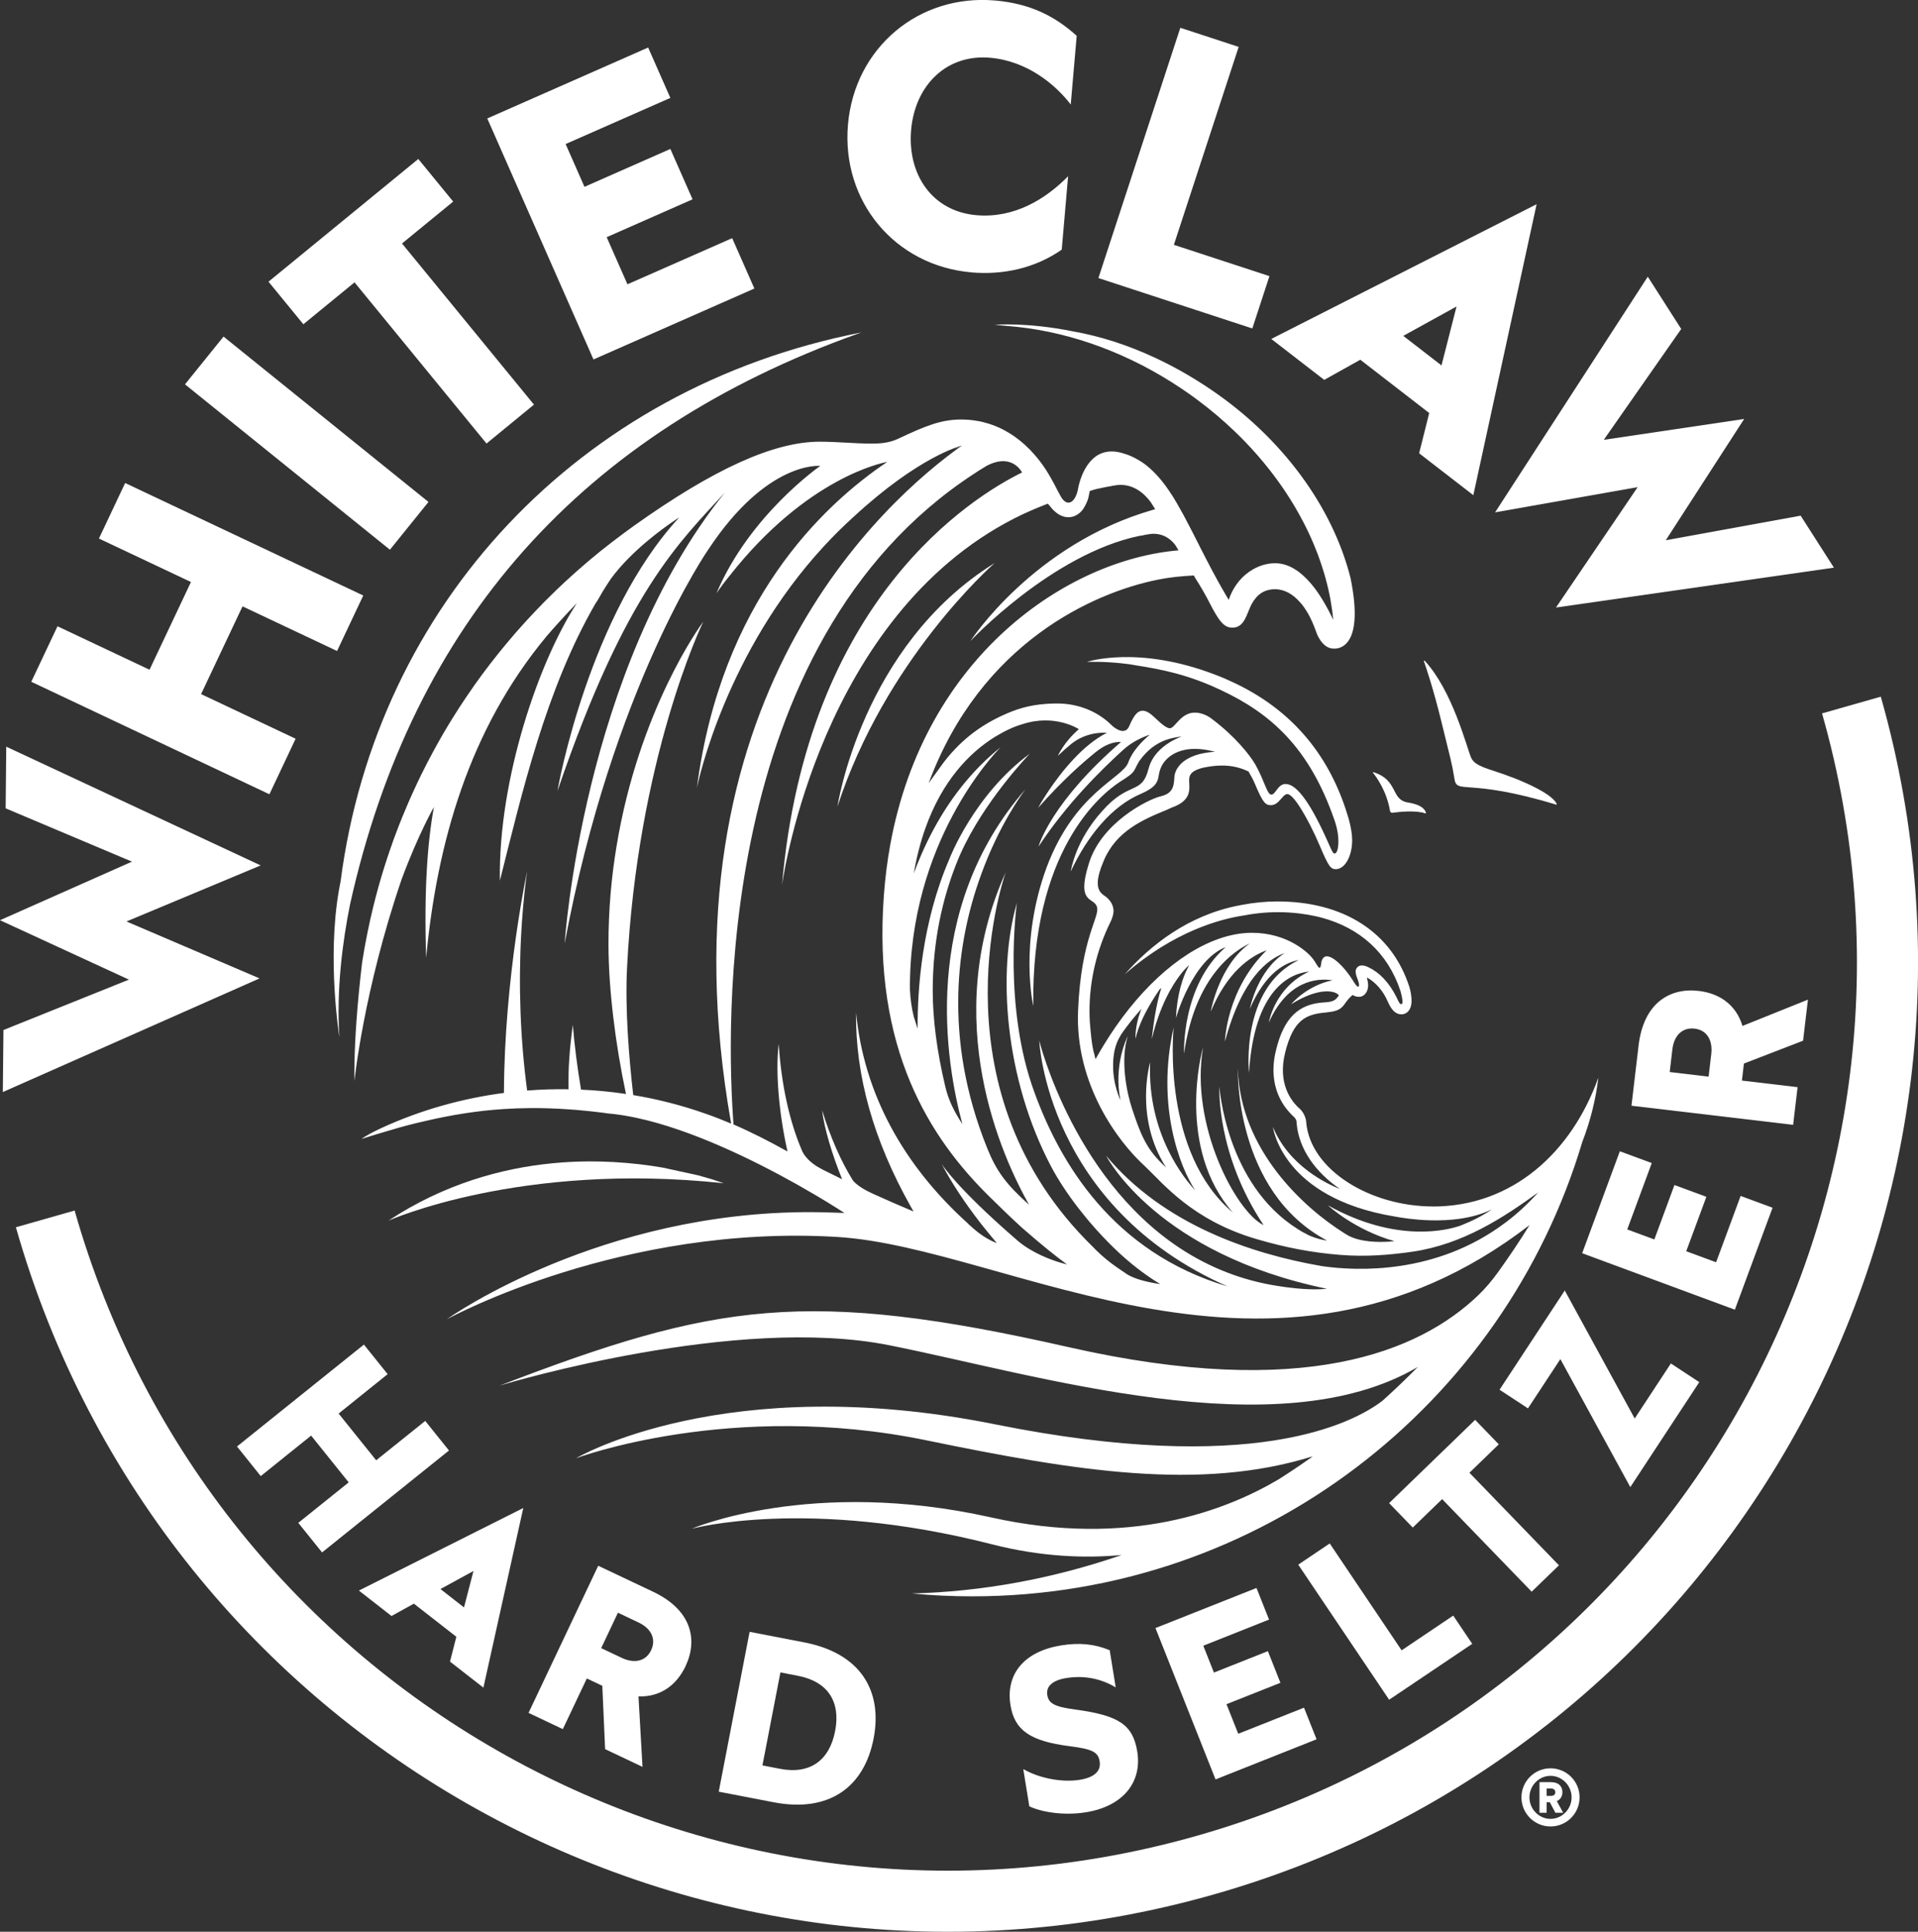
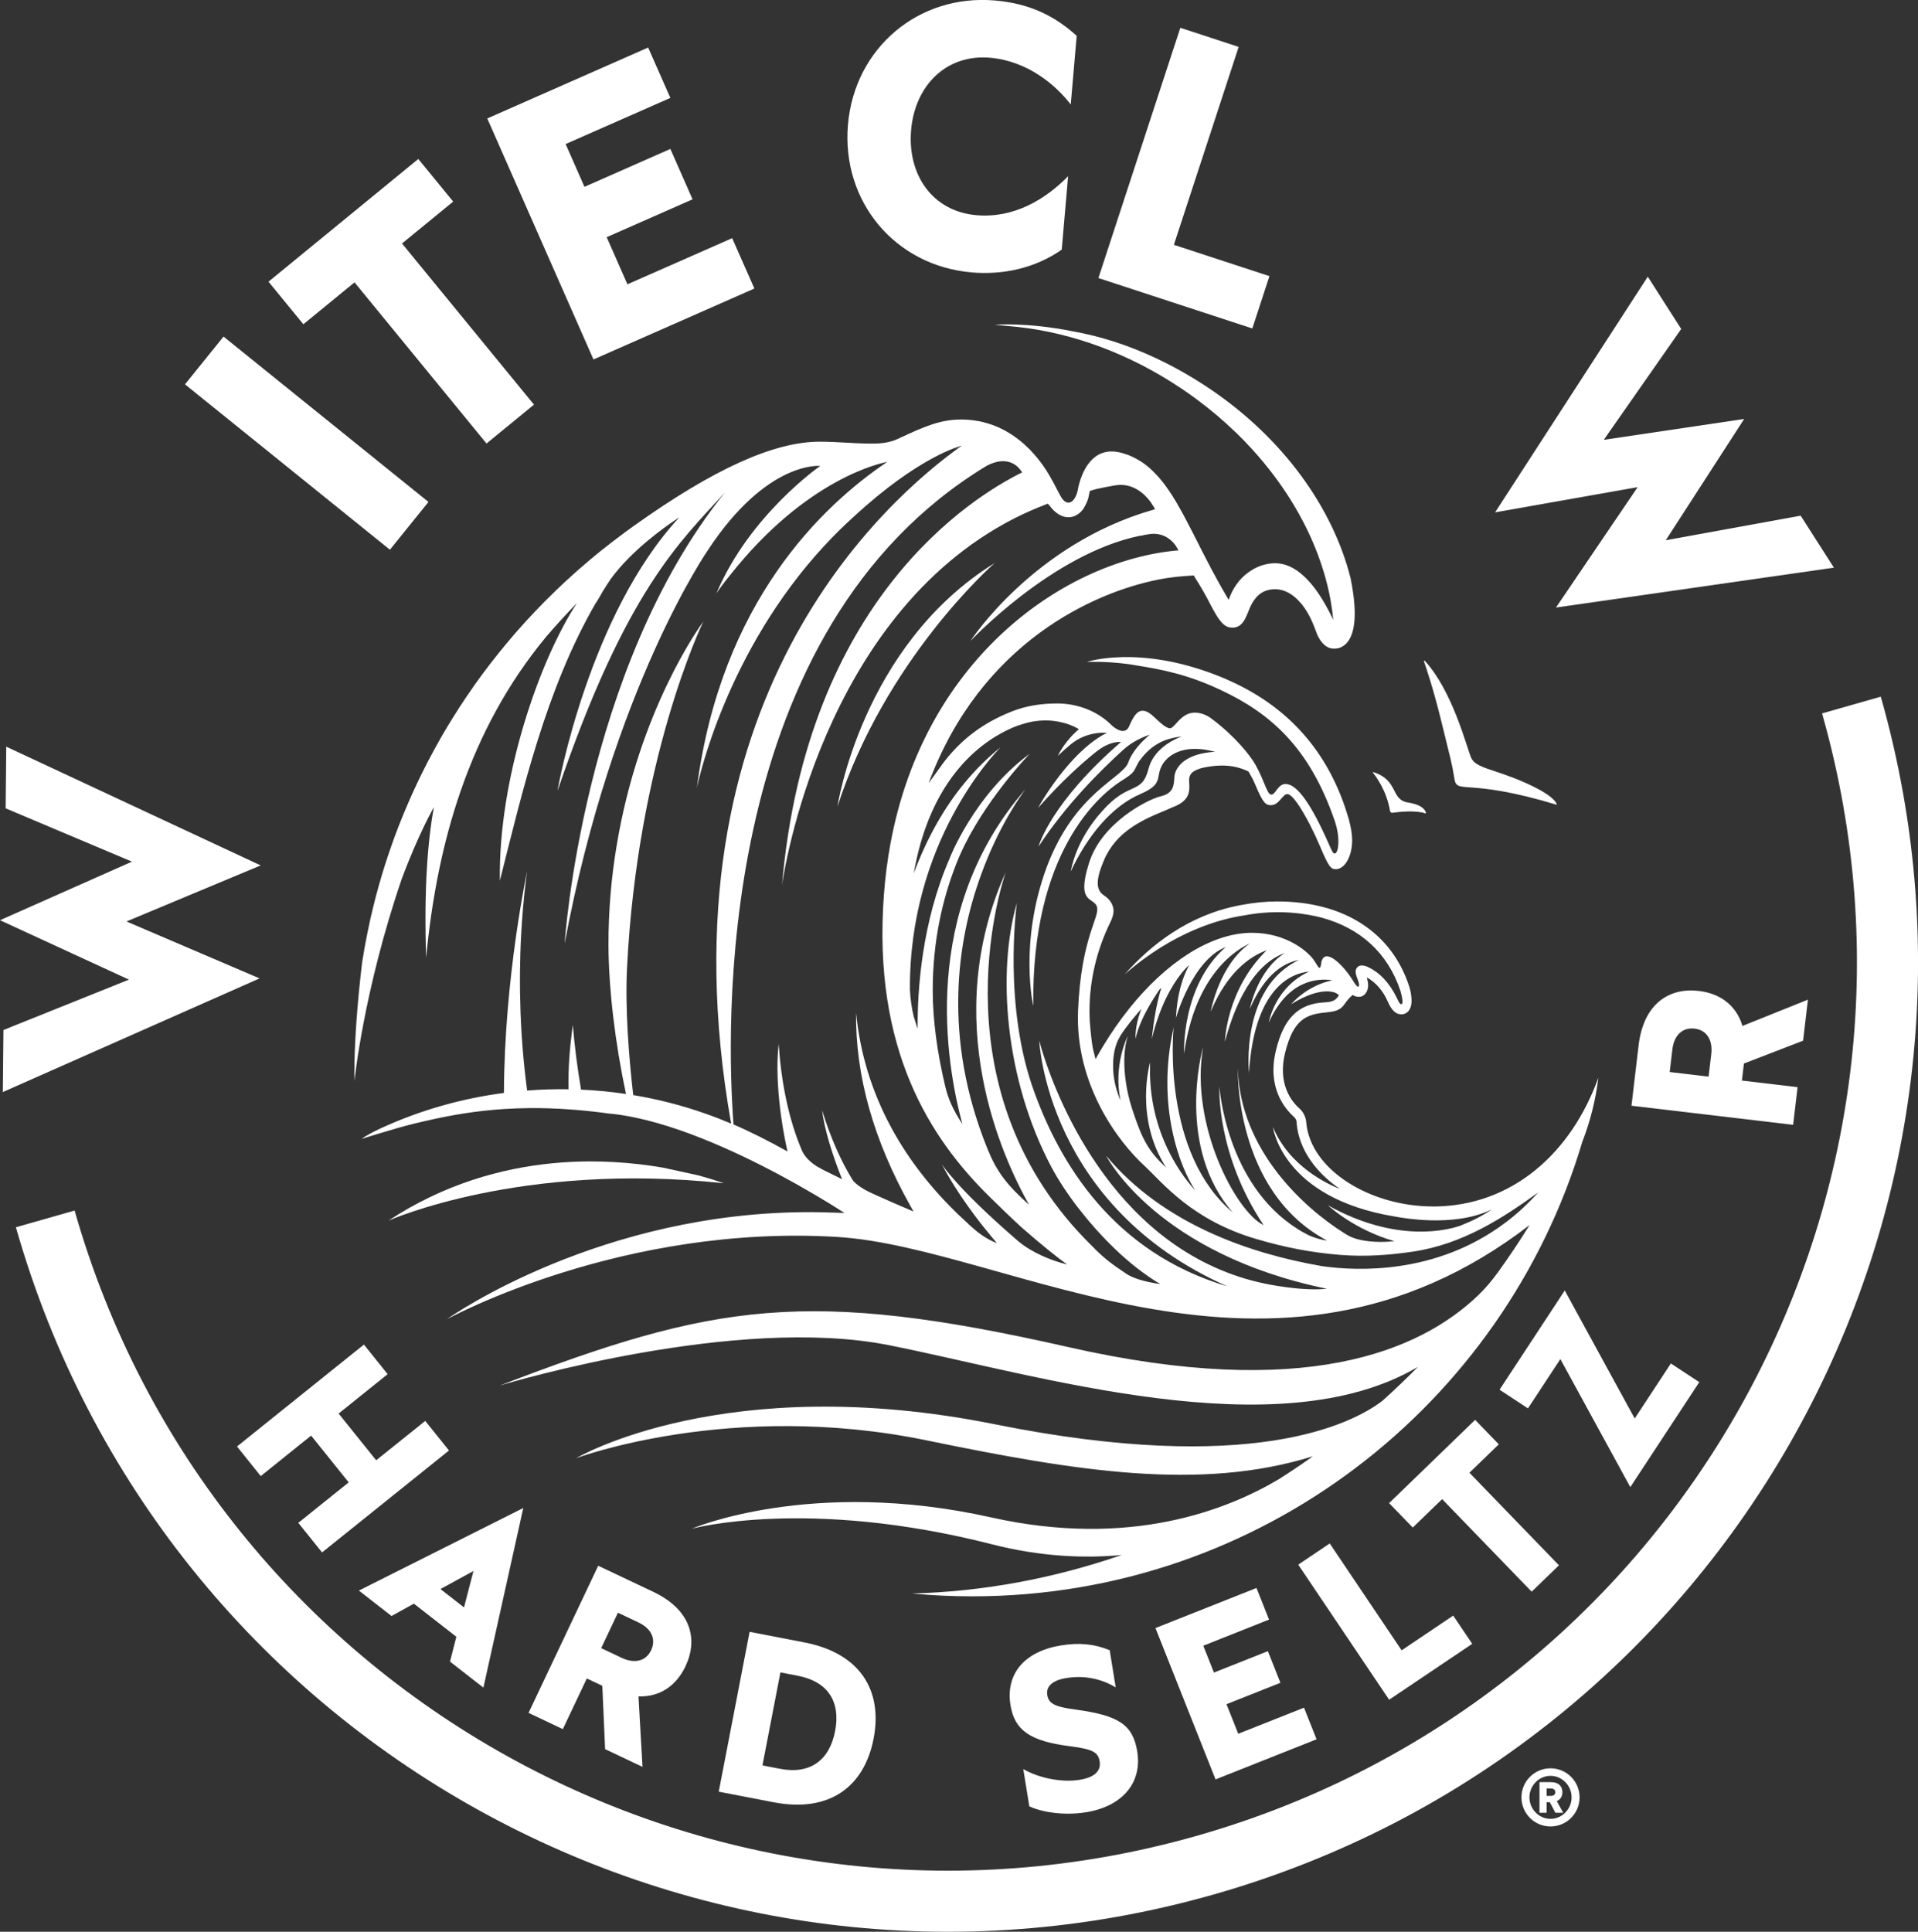
<svg xmlns="http://www.w3.org/2000/svg" id="Layer_2" data-name="Layer 2" viewBox="0 0 611.49 615.81">
  <rect x="0" y="0" width="611.49" height="615.81" fill="#333333" stroke="none" />
  <defs>
    <style> .cls-1 { fill: #fff; } </style>
  </defs>
  <g id="Layer_1-2" data-name="Layer 1">
    <g>
      <path class="cls-1" d="M494.33,563.71c-5.12,0-9.27,4.15-9.27,9.27s4.15,9.27,9.27,9.27,9.27-4.15,9.27-9.27-4.15-9.27-9.27-9.27ZM494.33,579.83c-3.65,0-6.72-3.07-6.72-6.86s3.07-6.86,6.72-6.86,6.72,3.07,6.72,6.86-3.07,6.86-6.72,6.86Z" />
      <path class="cls-1" d="M494.12,574.53h-1.03v3.36h-2.28v-9.77h3.64c2.56,0,3.67,1.44,3.67,3.2,0,1.25-.56,2.32-1.78,2.85l2.03,3.72h-2.48l-1.78-3.36ZM494.46,572.51c.73,0,1.4-.35,1.4-1.18,0-.71-.51-1.18-1.4-1.18h-1.37v2.35h1.37Z" />
-       <polygon class="cls-1" points="94.25 235.5 64.11 221.27 77.32 193.3 107.46 207.53 115.81 189.84 39.9 153.98 31.54 171.68 60.88 185.54 47.67 213.5 18.33 199.65 9.97 217.34 85.89 253.2 94.25 235.5" />
      <rect class="cls-1" x="88.01" y="99.29" width="19.57" height="83.95" transform="translate(-73.56 128.67) rotate(-51.1)" />
      <polygon class="cls-1" points="113.03 90.01 155.11 141.39 170.24 128.99 128.17 77.62 144.48 64.26 133.36 50.68 85.6 89.8 96.72 103.37 113.03 90.01" />
      <polygon class="cls-1" points="240.51 91.98 233.43 75.92 200.04 90.63 193.42 75.61 220.8 63.54 213.72 47.48 186.34 59.56 180.33 45.92 213.72 31.21 206.64 15.15 155.35 37.76 189.21 114.59 240.51 91.98" />
      <path class="cls-1" d="M309.73,86.84c10.19.88,20.4-1.4,28.77-7.26l2.03-23.4c-7.09,7.24-17.14,13.47-29.21,12.42-14.21-1.23-22.06-13.07-20.84-27.16,1.23-14.21,11.23-24.25,25.19-23.03,11.82,1.03,20.8,8.52,25.7,14.9l1.9-21.89c-6.81-6.17-14.7-10.27-26.02-11.26-24.4-2.12-44.78,15.12-46.9,39.53-2.13,24.53,14.98,45.02,39.38,47.14Z" />
      <polygon class="cls-1" points="404.72 88.03 374.25 78.05 394.91 14.95 376.31 8.86 350.19 88.64 399.26 104.71 404.72 88.03" />
-       <path class="cls-1" d="M433.69,114.68l21.97,16.99-3.22,12.83,17.28,13.36,20.18-92.76-84.6,42.95,16.88,13.05,11.51-6.42ZM464.37,97.7l-4.8,18.79-12.18-9.42,16.98-9.37Z" />
      <polygon class="cls-1" points="522.11 155.29 496.07 193.67 584.68 180.96 574.08 164.39 531.08 172.22 556.07 133.56 511.31 140.21 536 104.87 525.34 88.2 476.66 163.33 522.11 155.29" />
      <polygon class="cls-1" points=".9 348.13 82.75 311.9 40.32 293.75 83.11 275.88 1.99 238.03 1.8 257.69 42.07 274.68 0 293.35 41.1 312.29 1.1 328.35 .9 348.13" />
      <path class="cls-1" d="M599.62,222.09l-18.72,5.33c43.76,153.84-45.47,314.03-199.31,357.8-153.84,43.76-314.03-45.47-357.8-199.32l-18.72,5.33c46.71,164.19,217.67,259.42,381.85,212.71,164.19-46.71,259.42-217.66,212.71-381.85Z" />
      <g>
        <polygon class="cls-1" points="102.68 494.89 143.14 462.4 135.57 452.97 119.93 465.52 107.96 450.62 123.59 438.06 116.02 428.63 75.56 461.12 83.13 470.56 99.19 457.65 111.17 472.56 95.1 485.46 102.68 494.89" />
        <path class="cls-1" d="M154.11,538.02l12.72-57.29-52.41,26.32,10.4,8.11,7.13-3.94,13.54,10.56-2.02,7.92,10.65,8.3ZM140.43,506.56l10.52-5.75-3.02,11.61-7.51-5.86Z" />
        <path class="cls-1" d="M218.56,531.15c4.01-8.46,1.92-17.92-10.35-23.73l-17.49-8.28-22.21,46.9,10.93,5.18,7.65-16.15,4.94,2.34.89,20.19,11.92,5.65-1.28-22.46c7.06.23,12.18-3.65,15.01-9.64ZM207.6,526.04c-1.87,3.95-5.85,4.14-9.37,2.47l-6.56-3.11,5.34-11.29,6.56,3.11c4.23,2,5.63,5.43,4.03,8.82Z" />
        <path class="cls-1" d="M246.62,574.53c17.85,3.45,28.94-4.98,31.9-20.3,2.95-15.25-4.2-27.2-22.06-30.65l-17.47-3.38-9.84,50.96,17.47,3.37ZM248.81,533.14l5.59,1.08c9.65,1.87,13.65,8.36,11.85,17.63-1.79,9.27-7.93,13.89-17.58,12.02l-5.59-1.08,5.73-29.66Z" />
        <path class="cls-1" d="M322.16,543.58c1.29,8.01,6.28,11.48,18.87,13.08,7.42.94,9.09,1.93,9.56,4.86.5,3.08-1.71,5.1-6.33,5.85-5.63.91-12.88-.45-18.02-3.41l1.92,11.86c3.52,1.72,10.7,3.1,18.09,1.9,11.56-1.87,17.93-9.38,16.33-19.32-1.39-8.63-5.9-11.54-19.72-13.42-6.71-.89-8.53-1.94-8.97-4.64-.45-2.77,1.69-4.7,6.08-5.41,4.31-.7,10.05-.44,15.74,2.99l-1.92-11.86c-4.83-1.99-9.65-2.48-15.5-1.53-11.63,1.88-17.75,9.03-16.13,19.05Z" />
        <polygon class="cls-1" points="400.59 506.22 368.38 519 387.53 567.25 419.74 554.46 415.74 544.38 394.77 552.7 391.03 543.27 408.22 536.45 404.22 526.36 387.02 533.19 383.63 524.63 404.59 516.3 400.59 506.22" />
        <polygon class="cls-1" points="469.37 524.03 463.31 515.03 446.86 526.1 423.94 492.03 413.9 498.79 442.88 541.85 469.37 524.03" />
        <polygon class="cls-1" points="497.02 499 468.48 469.49 477.84 460.43 470.3 452.63 442.87 479.17 450.41 486.96 459.78 477.9 488.32 507.41 497.02 499" />
        <polygon class="cls-1" points="541.76 440.61 532.7 434.65 521.17 452.2 498.87 411.39 478.08 443.02 487.14 448.97 497.47 433.26 519.77 474.07 541.76 440.61" />
-         <polygon class="cls-1" points="565.12 385.01 554.94 381.25 547.12 402.4 537.6 398.88 544.02 381.53 533.84 377.77 527.43 395.12 518.79 391.93 526.61 370.77 516.43 367.01 504.42 399.51 553.1 417.51 565.12 385.01" />
        <path class="cls-1" d="M574.85,331.77l1.55-13.1-20.87,8.38c-2.03-6.76-7.34-10.38-13.93-11.16-9.3-1.1-17.59,3.89-19.19,17.38l-2.27,19.22,51.54,6.09,1.42-12.01-17.75-2.1.64-5.43,18.86-7.28ZM545.58,336.01l-.85,7.21-12.4-1.47.85-7.21c.55-4.65,3.35-7.07,7.07-6.63,4.34.51,5.79,4.22,5.33,8.1Z" />
      </g>
      <g>
        <path class="cls-1" d="M317.1,179.5c-42.44,26.34-50.1,77.6-50.1,77.6,15.18-46.65,49.04-76.68,50.1-77.6Z" />
        <path class="cls-1" d="M443.16,258.51c.06.38.4.65.78.59,1.91-.27,7.41-.89,10.52.2.09.03.18-.04.16-.13-.11-.63-.83-2.57-5.68-3.33-5.73-.9-2.93-7.09-11.07-9.69-.12-.04-.22.1-.15.19.98,1.21,4.38,5.75,5.44,12.16Z" />
        <path class="cls-1" d="M463.68,248.22c.85,5.23,3.87-.39,32.49,8.3.08.03.16-.05.14-.13-.16-.64-1.35-2.98-9.93-6.81-10.17-4.54-15.9-4.6-17.38-8.08-1.45-3.42-5.91-21.28-14.78-30.86-.11-.12-.31,0-.26.15.73,2.07,3,8.74,5.53,19.06,3.08,12.6,3.34,13.11,4.2,18.35Z" />
-         <path class="cls-1" d="M273.41,106.41s.08-.03.11-.03c.37-.14.74-.28,1.11-.4-90.31,17.63-154.62,87.1-166.03,174.9-.18.89-.36,1.82-.53,2.82-3.9,22.24.14,46.92.14,46.92-1.02-15.27,1.04-30.64,3.4-42.36,20-89.89,74.02-150.47,161.8-181.85Z" />
        <path class="cls-1" d="M230.65,377.19s-1.29-.51-3.66-1.25l-4.32-1.24h0s-11.12-2.43-11.12-2.43c-.13-.03-.26-.05-.38-.07-4.61-.79-9.87-1.45-15.64-1.76-2.39-.13-4.87-.2-7.41-.2-.1,0-.19,0-.28,0t-.02,0c-3.74.02-7.64.19-11.66.59-16.24,1.56-34.72,6.67-52.31,18.29,0,0,42.15-18.88,106.82-11.92Z" />
        <path class="cls-1" d="M456.9,384.6c-20.02,0-39.07-11.6-40.45-26.73v-.16c-.13-1.6-.96-3.22-2.06-4.25-2.74-2.35-7.13-8.08-4.66-17.92,2.6-10.43,6.58-12.19,12.89-12.77,2.74-.3,4.66-.58,6.03-2.65.83-1.18,1.64-2.2,2.61-2.94.69.44,1.23.59,2.05.59,1.64,0,2.88-1.63,2.88-3.67,0-.58-.14-1.47-.41-2.5,2.74,1.46,5.21,4.26,6.71,7.78,1.23,2.8,2.61,3.97,4.25,3.97,2.06,0,3.29-1.76,3.29-4.25,0-1.48-.27-3.08-.68-4.41-5.63-17.63-21.11-27.32-42.09-27.32-3.84,0-7.6.38-11.26,1.09-.08.01-.13.01-.13.01-.24.04-.46.1-.68.14-.08.02-.15.04-.23.04-16.22,3.14-28.24,12.75-36.36,21.93,15.75-13.78,30.64-17.66,37.92-18.74.04,0,.09-.01.14-.02,10.82-2.1,19.9-.54,24.7.71,12.26,3.32,21.07,11.2,25.11,23.32.13.44.67,2.35.67,3.52,0,.44-.13.74-.41.74-.41,0-.69-.44-1.5-2.2-2.33-4.71-5.49-7.94-8.92-9.55-.87-.46-1.58-.6-2.31-.58-.96.02-1.79.87-1.8,1.89,0,1.61,1.09,2.95,1.09,4.42,0,.29-.14.44-.27.44-.42,0-.97-.73-1.92-2.34-2.88-4.41-6.17-7.34-8.09-7.34-.95,0-1.64.87-1.78,2.2-.14,1.03-.28,1.47-.55,1.47-.28,0-.55-.44-1.64-2.21-1.65-2.65-8.64-8.95-19.88-8.95-3.48,0-7.08.67-10.7,1.96-12.95,4.57-26.31,16.9-36.74,34.11h0c-.84,1.39-1.66,2.79-2.45,4.22-.14-.51-.27-1.04-.38-1.57h0c-.81-2.52-1.23-7.64-1.39-9.9,0,.01,0,.02-.02.04-.08-1.3-.13-2.6-.13-3.9,0-9.83,2.33-19.53,6.58-28.19.69-1.32,1.09-2.79,1.09-3.67,0-1.76-.95-3.67-3.02-5-2.74-1.76-2.6-5.14-.13-11.02,3.97-9.54,12.61-13.21,20.15-16.29.95-.45,1.92-.89,2.74-1.18,4.66-2.06,4.52-4.99,4.39-7.2-.14-2.2-.14-3.82,4.24-5,2.06-.44,4.11-.73,6.17-.73,3.01,0,5.76.58,8.5,1.91.69,1.18,1.5,2.65,2.05,3.97,2.47,5.88,3.3,6.76,5.08,6.76,2.6,0,3.7-3.53,5.21-3.53.69,0,1.78.74,3.83,3.82,2.34,3.67,4.67,8.21,6.59,12.77,2.74,6.47,3.42,7.34,5.06,7.34,2.88,0,5.21-4.1,5.21-9.25,0-1.91-.41-4.26-1.09-6.75-5.01-17.28-15.48-33.34-36.21-43.26-2-.96-4.1-1.88-6.29-2.71-24.81-9.55-40.99-4.1-40.99-4.1.14,0,5.76-.3,13.44.72,6.99,1.18,15.34,2.2,26.31,6.9.99.44,1.98.88,2.95,1.34,15.86,7.44,28.25,18.3,36.26,41.55,0,0,1.23,3.23,1.23,6.62,0,2.63-.55,3.96-1.23,3.96-.42,0-.83-.74-1.78-2.94-5.63-12.77-10.15-19.24-13.84-19.24-2.47,0-3.16,3.39-4.53,3.39s-2.06-4.13-5.07-9.55c-1.78-3.08-6.57-9.1-13.84-14.54-1.64-1.32-3.7-2.05-5.49-2.05-4.53,0-6.31,4.99-7.95,4.99-1.09,0-2.88-1.58-4.06-2.7-.29-.26-.55-.51-.74-.69-1.1-1.02-2.46-2.2-3.84-2.2s-2.47.87-3.97,4.11c-.55,1.32-.96,2.34-2.47,2.34-.96,0-2.5-.85-3.57-1.91-3.97-3.96-10.09-6.85-17.22-6.85-4.82,0-9.67.61-14.6,2.57-8.78,3.5-15.66,8.45-21.63,16.18l-4.8,6.65c16.67-44.96,52.87-60.78,72.79-64.81,4.74-.96,7.73-1.15,11.74-1.4l.2.33c.14.27.28.52.43.78.06.07.1.16.18.25.12.18.24.38.38.61,0,0,0,0,0,0,0,.01.01.03.01.04.06.1.13.2.2.3,0,.02.02.04.04.05.11.2.25.41.38.64.5.82,1.09,1.82,1.71,2.94.21.36.41.72.62,1.12.37.7.77,1.43,1.15,2.2.18.36.37.71.55,1.04.27.5.53.96.77,1.38.16.29.33.55.47.81.16.25.3.5.46.72.15.22.29.44.43.64.22.3.44.58.63.83,1.23,1.46,2.32,1.96,3.71,1.96,3.85,0,4.54-4.4,6.04-7.38,1.8-3.3,4.14-4.87,7.58-4.87,3.02,0,5.73,1.63,7.97,4.2.18.21.37.42.55.64.36.45.71.92,1.04,1.43.18.25.33.5.49.76.16.25.32.51.47.78.44.79.87,1.63,1.25,2.5.18.38.34.76.49,1.16.28.71.54,1.38.78,1.98v.03h0s.01.04.01.06c.04.09.08.24.16.43.04.09.08.18.13.3,0,0,.01.01.01.03h0c.04.13.08.22.14.35.01.02.03.05.05.07.04.1.1.21.16.34,0,0,0,.02.02.04.04.06.07.13.09.18.06.09.11.18.16.26.02.05.04.09.08.14.06.1.12.21.18.31.04.05.07.09.1.14,0,.02.04.04.04.06.06.07.1.16.16.24.01.01.02.03.02.04.12.16.24.32.38.47.57.7,1.29,1.32,2.14,1.67.27.11.55.2.85.25.1.01.2.04.3.04.18.01.37.02.57.01v.03c3.42.04,9.18-3.14,5.26-22.4,0-.01,0-.03,0-.04-5.69-22.66-21.72-44.76-44.77-60.31-5.71-3.85-11.55-7.17-17.46-9.93-.04-.02-.09-.04-.13-.06-8.57-4-17.3-6.82-26-8.38-.04,0-.08-.01-.13-.02-14.92-3.01-25.04-2.1-25.04-2.1.04,0,.07.01.11.01s.08,0,.11,0c.09,0,.18.02.27.03h.07s6.89.65,6.89.65c17.34,1.9,35.58,8.46,52.37,19.79,1.25.84,2.48,1.71,3.69,2.58.38.27.75.55,1.12.83,4.3,3.19,8.32,6.6,12.04,10.18.34.33.67.65,1.01.98.33.33.67.65.99.98.33.33.66.67.98,1,2.91,2.99,5.61,6.1,8.1,9.28.84,1.06,1.64,2.13,2.42,3.21.27.36.52.72.78,1.08,1.57,2.21,3.03,4.45,4.39,6.71.2.33.39.66.58.98.98,1.67,1.9,3.35,2.77,5.04.18.35.36.7.53,1.05.22.44.44.89.65,1.33.16.33.32.66.47.99.45.97.89,1.94,1.29,2.91.17.38.33.77.48,1.15.29.7.57,1.4.83,2.09.05.14.1.28.16.41.12.32.23.63.34.94.55,1.53,1.07,3.07,1.53,4.61.13.38.24.77.34,1.15.1.33.19.67.28.99.18.66.35,1.31.51,1.97,0,.01,0,.04.01.05.01.08.04.17.06.25.11.45.22.9.32,1.35.08.38.17.77.25,1.15.08.38.16.76.23,1.15.07.33.13.65.18.98,0,.06.01.11.03.17h0c.36,2.03.64,4.06.83,6.06-.08-.17-.16-.35-.24-.52-.12-.24-.24-.47-.35-.71-.16-.33-.33-.65-.49-.96-.16-.34-.33-.65-.5-.96-.61-1.14-1.21-2.19-1.8-3.17-.2-.33-.39-.64-.59-.95-.21-.34-.44-.68-.65-1-.18-.27-.35-.52-.52-.75-.38-.55-.77-1.09-1.17-1.57-.43-.55-.85-1.06-1.28-1.53l-1.07-1.15s-.07-.04-.1-.08c-.24-.24-.49-.48-.73-.7-.24-.21-.48-.42-.72-.62-.21-.19-.43-.36-.65-.52-.07-.07-.14-.12-.22-.18-.41-.3-.81-.58-1.23-.82-.47-.3-.94-.55-1.4-.76-.18-.09-.36-.16-.53-.24-1.11-.46-2.17-.72-3.16-.82-.14-.01-.3-.02-.44-.04-.23-.01-.47-.02-.7-.02-3.87,0-7.76,1.75-10.71,4.81-.6.61-1.15,1.28-1.65,2-1.01,1.43-1.84,3.05-2.43,4.87-.3-.49-.58-.96-.87-1.45-1.83-3.11-3.48-6.15-5.04-9.07,0-.01,0-.01,0-.03-.2-.36-.38-.72-.56-1.09-.16-.31-.33-.61-.49-.91-.15-.3-.3-.58-.44-.87-.53-1.04-1.06-2.05-1.58-3.06-.18-.37-.37-.73-.55-1.11-.35-.69-.69-1.36-1.03-2.03-.34-.66-.67-1.32-1-1.97-.1-.17-.18-.33-.27-.51-.23-.45-.45-.89-.69-1.33-.45-.89-.91-1.75-1.36-2.6-.22-.42-.46-.84-.67-1.26-.61-1.11-1.21-2.19-1.81-3.22-.02-.04-.04-.07-.07-.13-.28-.47-.56-.93-.84-1.4-.14-.24-.29-.47-.43-.71-.04-.07-.07-.13-.1-.18-.16-.24-.3-.47-.47-.71-.3-.47-.6-.9-.89-1.34-.3-.44-.61-.87-.91-1.29-.02-.04-.06-.08-.1-.13-.15-.21-.31-.43-.47-.63-.13-.17-.27-.35-.41-.52-.07-.1-.14-.18-.22-.27-.06-.09-.11-.16-.17-.24l-.04-.04c-.3-.38-.62-.75-.95-1.11-.21-.25-.43-.49-.65-.71-.34-.36-.69-.72-1.05-1.08-.36-.35-.72-.69-1.09-1.01-.37-.33-.75-.64-1.13-.95-.38-.3-.78-.58-1.18-.86-.28-.19-.57-.38-.87-.54-.16-.11-.33-.2-.5-.3-.28-.16-.56-.32-.85-.47-.1-.06-.19-.11-.3-.16-.33-.16-.65-.33-.99-.47-.23-.11-.47-.21-.69-.3-.32-.13-.64-.26-.98-.35-.02-.01-.06-.03-.09-.04-.47-.16-.93-.31-1.43-.44-.33-.08-.63-.16-.93-.21-.3-.07-.61-.12-.89-.14-.22-.02-.44-.05-.67-.06-.61-.04-1.19-.01-1.74.04-.24.04-.47.08-.7.13-.14.03-.3.05-.43.09-.2.05-.4.11-.58.18-.01,0-.02,0-.02,0-.13.05-.26.09-.38.14-.16.06-.31.13-.47.2-.41.18-.79.4-1.15.65-.36.25-.7.51-1.01.8-.22.2-.42.4-.62.6-3.46,3.62-4.3,9.43-4.3,9.43-.1.46-.22.89-.36,1.29-1.03,2.88-2.96,3.72-4.65,1.45-.14-.2-.28-.41-.41-.65-.46-.78-1.24-2.35-2.22-4.19-.36-.66-.73-1.36-1.14-2.06-.05-.08-.08-.16-.14-.23-.14-.25-.28-.49-.44-.74-.25-.44-.52-.88-.8-1.31-.24-.38-.5-.76-.76-1.12-.09-.15-.2-.3-.3-.44-1.2-1.66-2.45-3.17-3.75-4.52l-.24-.27c-.46-.46-.92-.91-1.39-1.33-.25-.27-.52-.5-.79-.72-.53-.48-1.09-.93-1.66-1.36-.35-.28-.71-.55-1.07-.8-.35-.24-.7-.49-1.06-.71-.18-.13-.36-.24-.55-.35-.46-.29-.91-.55-1.37-.8-.35-.2-.72-.4-1.09-.58-.04-.02-.09-.05-.15-.07-.36-.18-.72-.35-1.09-.51-.44-.19-.89-.38-1.35-.55-.19-.07-.39-.15-.59-.21-.72-.27-1.46-.49-2.19-.67-.19-.07-.38-.12-.56-.16-.47-.13-.93-.22-1.4-.31-.54-.11-1.07-.18-1.61-.26-.25-.04-.52-.08-.79-.1-.18-.02-.38-.05-.57-.06-.07,0-.14-.01-.21-.01-.33-.02-.66-.05-.98-.07-.49-.02-.98-.04-1.46-.04-6.47,0-11.43,2.04-20.09,6.11-2.34,1.11-4.81,1.57-8.4,1.57-5.49,0-11.14-.61-16.64-.61-14.59,0-33.72,8.63-59.3,26.86-1.09.78-2.18,1.56-3.25,2.37-1.22.9-2.45,1.83-3.65,2.76-1.27.98-2.53,1.97-3.79,2.97-1.25,1.01-2.48,2.04-3.7,3.06-1.15.98-2.28,1.94-3.4,2.94-.2.17-.4.35-.58.51-2.24,1.99-4.44,4.02-6.59,6.09-.08.09-.16.16-.24.25-2.25,2.16-4.45,4.38-6.6,6.67-.81.84-1.58,1.69-2.35,2.53-.3.33-.59.65-.89.98-.87.96-1.72,1.92-2.59,2.9-.08.09-.15.17-.23.26h0c-.92,1.09-1.84,2.16-2.75,3.25-.46.54-.9,1.09-1.35,1.64l-1.33,1.64c-.88,1.1-1.76,2.21-2.62,3.33h0c-.79,1.04-1.59,2.07-2.36,3.12-.13.16-.24.33-.35.49-.77,1.04-1.53,2.09-2.28,3.14,0,.03-.02.05-.04.07h0c-.32.47-.63.92-.93,1.36-.5.72-.99,1.43-1.48,2.14h0c-.79,1.18-1.57,2.35-2.34,3.53h0c-.76,1.18-1.5,2.36-2.24,3.55-.55.88-1.09,1.77-1.63,2.67-.38.61-.75,1.23-1.11,1.87,0,0,0,.01-.01.01-.41.74-.85,1.47-1.26,2.22-.18.29-.34.58-.5.88-.44.78-.89,1.58-1.32,2.4-1.4,2.56-2.75,5.15-4.03,7.78-.41.82-.81,1.65-1.19,2.47-.1.21-.21.44-.3.65-.01.01-.01.02-.02.04-.38.81-.76,1.63-1.13,2.45-.65,1.43-1.29,2.87-1.9,4.32-.48,1.12-.95,2.23-1.4,3.33-.44,1.06-.85,2.12-1.27,3.19-.02.05-.04.1-.06.16-.93,2.37-1.8,4.77-2.62,7.18-.28.81-.56,1.62-.83,2.45-.27.81-.53,1.63-.8,2.45-.33.99-.63,2-.93,3-.35,1.2-.7,2.38-1.04,3.59-.34,1.2-.67,2.4-.98,3.61-.27,1.04-.54,2.09-.79,3.14-.66,2.65-1.25,5.33-1.8,8.04-.24,1.18-.47,2.35-.69,3.53-.24,1.25-.46,2.5-.65,3.75-.18,1-.36,1.99-.48,2.99-1.54,13.21-2.21,23.49-2.37,31.45-.04,2.11-.04,4.04-.02,5.83,0,0,2.91-28.82,15.03-64.29.01-.04.03-.08.04-.12,5.33-14.37,10.28-22.98,10.28-22.98-2.03,11.02-3.19,26.46-2.48,48.05,3.46-36.62,13.7-72.67,38.21-102.26.02-.04.07-.1.11-.15,2.88-3.33,5.92-6.68,9.14-10.03.18-.2.38-.38.58-.58-12.05,18.39-25.08,56.16-24.53,88.45,7.08-28.05,14.62-60.99,30.57-88.51,0,0,0,0,.01,0,0-.02.02-.04.03-.06.27-.31.91-1.35,2.04-3.39.02-.04.04-.08.07-.12,0-.01.02-.04.03-.05.84-1.36,1.69-2.71,2.58-4.02t.01-.01s0-.01.01-.02c.02-.04.05-.07.07-.1,6.57-8.95,16.81-16.23,20.47-18.67.47-.31.84-.55,1.06-.7.1-.07.18-.12.23-.15,0,0,.01,0,.02-.01h0c-14.32,15.42-23.97,36.79-30.06,54.51-6.1,17.72-8.64,31.81-8.76,32.67,21.75-63.85,39.12-79.49,53.33-95.07-22.72,28.22-35.48,64.15-42.57,93.02-7.08,28.87-8.48,50.68-8.48,50.68,15.28-81.71,45.78-125.55,45.78-125.55,18.83-28.5,35.71-26.67,35.71-26.67,0,0-22.5,15.55-33.09,40.6,1.3-1.92,2.7-3.77,4.18-5.58.01-.02.04-.04.06-.07,24.55-31.16,48.55-35.93,50.1-36.21.01,0,.03,0,.04,0h.01s.02,0,.02,0c-20.58,13.83-52.99,44.56-60.65,103.87.52-2.51,9.35-43.34,40.6-77.12,2.88-3.12,5.96-6.19,9.24-9.15.03-.02.06-.05.09-.08,20.7-19.15,33.94-22.59,34.55-22.74-23.93,16.97-97.5,81.13-73.56,216.14-2.71-1.15-5.46-2.23-8.24-3.19-7.48-2.64-15.18-4.61-22.98-5.9-1.35-11.79-2.63-27.37-1.98-40.46,3.32-66.52,23.73-109.38,24.35-110.5-.95,1.21-20.51,28.12-27.68,71.58-1.61,9.66-2.61,20.22-2.58,31.62.04,14.05,2.19,31.49,5.58,47.4-4.75-.71-9.54-1.17-14.33-1.38-1.19-7.04-2.07-14-2.62-20.61-1.06,7.7-1.49,13.97-1.38,20.49-4.4-.07-8.81.06-13.18.41-2.17-16.13-2.81-33.43-1.89-50.11.07-1.23.14-2.47.23-3.7,0-.13.01-.26.03-.4.09-1.25.18-2.48.29-3.72.12-1.36.24-2.71.38-4.06.1-1.07.22-2.14.35-3.21.19-1.6.38-3.18.61-4.75,0,.05-.02.1-.03.16-.01.06-.03.11-.04.18-.14.62-.35,1.71-.63,3.17-.04.18-.07.36-.1.55-.05.21-.09.43-.13.65-.04.3-.1.6-.16.92-.23,1.26-.49,2.71-.77,4.32-.04.27-.1.55-.14.83-.04.27-.09.56-.14.85-.18,1.08-.37,2.23-.55,3.45,0,.06-.01.13-.04.18-.2,1.26-.4,2.59-.59,3.97-.11.71-.21,1.46-.32,2.21-1.85,13.08-3.7,31.05-3.76,49.27-13.41,1.76-26.54,5.46-38.85,11.09-.47.22-.92.43-1.33.63-4,1.92-5.21,2.95-5.21,2.95l.39-.13c2.94-.93,5.81-1.8,8.64-2.62.02,0,.04,0,.05-.01,3.7-1.14,7.45-2.11,11.22-2.95,8.3-1.94,16.46-3.27,25.12-3.83,2.68-.17,5.41-.27,8.2-.29,4.06-.04,8.25.1,12.64.41,1.62.11,3.26.25,4.93.42,1.92.18,3.87.4,5.88.66.54.07,1.08.15,1.62.23h.04c2.15.18,4.36.5,6.6.92.21.04.42.07.64.12h0c.51.1,1.02.2,1.53.31,17.86,3.78,37.86,13.72,51.12,21.15.43.24.85.48,1.26.72,7.19,4.06,12.16,7.25,13.38,8.04l.29.18.41.26-4.12-.13c-2.14-.07-4.27-.12-6.37-.13-67-.24-114.74,33.02-116.28,34.15,1.58-.86,56.19-30.35,124.42-26.24,55,3.31,139.02,59.18,220.76-3.78-3.15,5.09-6.51,10.11-10.06,15.03-1.92,2.66-4.03,5.18-6.4,7.44-18.65,17.79-55.57,33.44-130.41,16.46-83.55-18.96-112.99-14.07-181.44,12.22,3.63-1.08,75.55-22.49,124-12.88,47.43,9.41,123.95,33.3,168.71,6.95-3.69,3.73-7.45,7.34-11.31,10.8-9.7,7.4-41.86,23.91-123.5,7.49-86.13-17.32-133.57,10.81-133.57,10.81,0,0,49.31-18.56,111.68-5.71,47.67,9.82,87.25,16.29,123.17,5.11-.23.18-.47.36-.73.55-3.36,2.37-6.76,4.64-10.2,6.82-16.24,9.58-47.11,22.04-91.63,12.09-57.29-12.81-95.43,3.62-95.43,3.62,0,0,36.71-10.12,95.72,4.96,15.68,4.01,29.71,4.51,41.39,3.41-21.95,7.56-44.54,11.71-66.91,12.27,6.34.61,12.76.91,19.26.91,91.89,0,169.51-61.09,194.48-144.87,0-.02.01-.04.02-.05,2.55-6.58,4.27-13.46,5.1-20.44-8.51,23.77-27.34,41.09-52.82,41.09ZM357.23,330.11c.78-1.25,2.53-3.62,4.41-5.88h.01c.74-.92,1.53-1.83,2.29-2.64-.1.27-.21.52-.32.79-1.85,4.9-1.6,8.75-1.6,8.75.99-4.44,3.42-8.98,5.5-12.36,0-.01,0-.01,0-.01.81-1.31,1.57-2.43,2.17-3.33.14-.15.27-.3.55-.45-.19.56-.35,1.14-.52,1.74-1.8,6.54-2.51,14.57-2.51,14.57,2.46-10.46,6.48-17.29,9.43-20.99.02-.01.04-.04.06-.06.95-1.2,1.8-2.06,2.45-2.6-.12.21-.24.44-.36.67-1.79,3.41-3.5,8.65-3.89,16.23,0,0,5.21-18.5,15.9-22.63-14.26,12.34-13.3,33.94-13.3,33.94,3.57-25.27,16.6-33.05,20.98-35.11-9.59,6.75-12.33,20.86-12.47,21.74,5.21-12.49,12.47-17.62,17.81-19.53-12.89,12.62-13.29,29.07-13.29,29.07,5.48-20.27,13.71-26.29,19.05-28.2-8.64,5.58-10.97,17.19-11.11,17.78,5.07-11.75,11.51-14.83,15.62-15.56-18.77,8.95-15.89,35.98-15.89,35.98,1.64-26.73,13.15-31.73,19.19-32.31-10.83,5-12.75,15.7-12.89,16.3,6.03-13.52,15.35-14.26,20.29-13.52-8.22,1.76-12.89,7.34-13.15,7.64,4.93-3.08,8.76-4.1,11.37-4.1,2.05,0,3.42.58,3.84,1.31-.96,1.32-1.51,2.06-4.67,2.21-8.21.44-12.87,4.99-15.34,15.13-3.02,12.04,2.88,18.8,5.61,21.29.55.45.95,1.18.95,1.92v.3c.74,8.16,6,15.51,13.81,20.85-3.76-1.47-16.19-7.16-21.38-19.78,0,0,2.77,22.57,38.75,28.53.08.01.16.03.24.04,1.89.36,6.06,1.04,11.08,1.18,6.17.18,13.63-.46,19.76-3.51-2.94,2.06-6.24,3.7-9.58,5.02h-.01s-.04.02-.04.02c-.05.02-.13.05-.25.1-.05.02-.1.04-.16.06-.07.02-.14.05-.21.08-3.48,1.21-19.95,5.79-42.05-6.54.35.3,8.46,7.78,21.16,11.42,0,0-.11.01-.33.04-.1.01-.24.03-.38.04,0,0-.02,0-.03,0-.23.03-.52.05-.84.07-.09,0-.18.01-.28.02-.01,0-.04,0-.06,0-2.99.18-8.84.18-12.79-1.97-.18-.1-.36-.21-.54-.32-.35-.22-.64-.39-.86-.53-12.67-7.99-33.08-26.37-33.77-52.45,0,0-1.21,39.16,28.4,54.88,0,0-.04,0-.11-.01h-.03s-.07,0-.1-.01h-.02c-.05,0-.12-.01-.18-.03-.03,0-.07-.01-.1-.01-.04,0-.07,0-.11-.01-.95-.17-2.82-.58-4.86-1.46-.07-.03-.16-.07-.24-.11-.04-.01-.07-.03-.1-.05-.52-.27-1.04-.54-1.54-.82,0,0-.01,0-.02,0-.18-.1-.36-.2-.55-.3-.03-.02-.07-.04-.1-.06-.04-.01-.07-.04-.1-.06-.18-.1-.37-.21-.53-.32-.15-.09-.28-.17-.38-.24-.13-.07-.2-.13-.2-.13-22.99-14.35-25.01-45.51-25.01-45.51v.29s-.98,21.34,14.1,43.95c-8.79-4.19-23.56-32.05-19.31-56.57-.41,1.02-8.58,32.05,9.52,52.55-22.54-18.85-19.11-57.55-18.85-59.17-5.76,25.15,2.05,44.92,6.82,52.09-3.01-3.22-15.31-17.72-14.36-40.78,0,0-5.18,17.52,5.1,33.52-.41-.44-.83-.74-1.23-1.18-.01-.01-.02-.02-.04-.04-5.41-5.16-7.22-10.47-9.57-17.49-1.74-5.16-3.81-15.5-1.4-23.17-.22.44-4.6,9.23-2.32,20.4,0,0-2.48-4.91-2.34-11.46.05-2.63.42-6.02,2.34-9.1ZM308.66,390.09c-20.67-18.62-33.27-41.5-35.73-67.32-.26,20.07,5.57,40.76,17.36,61.74l.11.19.41.74c.15.25.29.5.44.75,0,0-.02,0-.03,0-4.23-1.77-8.43-3.6-12.6-5.5-.11-.05-.23-.1-.35-.16-.03-.01-.05-.02-.07-.03-5.17-2.33-6.35-4.31-6.35-4.31h0s0,0,0,0c-3.75-6.03-7.14-13.72-9.75-22.27.63,5.7,3.32,14.46,6.38,22-2.03-.98-4.04-1.98-6.06-2.99-.02,0-.04-.02-.07-.04-.02,0-.03-.02-.05-.03-.14-.08-.29-.16-.48-.26-3.86-1.96-5.44-4.39-5.97-5.44,0,0,0-.01-.01-.02-.09-.18-.15-.31-.18-.39-.01-.02-.02-.05-.03-.07,0-.02-.01-.04-.01-.04-3.89-9.06-6.54-20.87-7.36-33.87-1.06,8.84.04,22,2.8,34.29-.1-.05-.2-.11-.3-.16-5.49-3.05-11.12-5.94-16.9-8.44-2.2-28.77-6.54-153.1,76.62-207.4.4-.24.9-.57,1.53-1,.86-.55,1.75-1.08,2.62-1.61,6.34-3.28,9.61-.14,10.77,1.45.05.07.1.14.13.2.07.09.12.17.16.24.04.07.08.13.12.18.02.03.03.05.03.07,0,0,.01.02.01.02-15.79,7.76-68.71,40.39-76.54,131.65.52-3.8,12.67-85.65,74.1-117.02,3.42-1.74,6.9-3.23,10.32-4.55.12-.04.23-.08.35-.12l.81.95s.01.01.03.04c0,.01.02.04.06.06.05.09.17.24.31.41.04.04.1.11.16.18.35.4.85.89,1.48,1.35.2.15.42.29.66.44.17.1.35.2.55.29.18.09.38.18.58.25.04.02.07.04.11.04.44.15.91.26,1.4.29h.03c.66.04,1.35-.03,2.08-.27.36-.13.7-.29,1.01-.49.77-.44,1.39-1.04,1.88-1.69,0,0,.02-.04.06-.09.25-.38,1.26-1.95,1.7-3.65.03-.13.07-.27.09-.4,0-.03.01-.04.01-.07.02-.1.07-.37.16-.75.01-.04.01-.09.02-.13.03-.22.1-.5.16-.81.55-.18,1.26-.4,2.1-.62,1.15-.26,2.28-.5,3.42-.72.01,0,.02,0,.03,0,.38-.04.97-.15,1.83-.34.03,0,.06,0,.08-.01.01,0,.03,0,.04,0,6-1.29,9.97,2.57,11.93,5.22l1.37,2.17s.03.05.04.07h0v.03c-.12.04-.25.07-.38.11-.14.04-.28.07-.42.13-38.09,10.97-58.07,41.78-58.07,41.78,0,0,25.94-27.74,53.95-33.53h.02s.02,0,.03,0c.29,0,.87-.11,1.84-.35.06-.01.11-.02.18-.03,0,0,.01-.01.02,0,.53-.1,1.05-.17,1.57-.24,4.09-.31,6.55,1.99,7.76,3.65l.94,1.56s.02.04.02.04c-35.42,2.98-80.94,33.64-91.9,93.85h0c-.93,5.11-1.61,10.4-2.02,15.92-3.69,49.36,14.81,77.7,33.58,96.2,3.47,3.42,6.9,6.74,10.4,9.94.02.02.04.04.07.06,6.4,5.6,11,9.26,14.3,11.65,0,0,0,0-.03,0-.02,0-.05,0-.09-.02-.02,0-.04-.01-.07-.01-.03,0-.07-.01-.11-.03-.62-.17-1.26-.34-1.88-.52-3.05-.92-8.73-3-13.24-6.72-.02-.02-.05-.04-.08-.07-.21-.17-.41-.35-.62-.53-.12-.11-.23-.2-.34-.3-.08-.07-.16-.14-.23-.2-.08-.07-.17-.14-.25-.22-.1-.08-.19-.16-.28-.24-17.41-15.19-22.19-22.32-22.71-23.14-.01-.02-.02-.04-.03-.04,3.28,6.23,7.43,12.47,12.58,19.11,0,0,.1.13.29.36.05.07.12.16.18.23.1.13.21.27.35.43.16.21.36.46.58.72.92,1.13,2.19,2.71,3.62,4.39-.01,0-.04-.01-.08-.02-.01,0-.02,0-.03-.01-.03,0-.07-.02-.1-.04-.81-.3-3.73-1.5-7.05-4.39-.16-.14-.32-.27-.48-.42-.09-.09-.17-.15-.26-.23-.04-.03-.08-.07-.11-.1-.03-.03-.07-.06-.09-.08-.13-.11-.24-.22-.37-.33-.16-.14-.3-.26-.39-.34-.13-.11-.19-.17-.19-.17ZM480.36,389.43s-.07.06-.11.09c-.03.02-.06.04-.09.07-.06.05-.13.1-.19.15-.08.07-.16.13-.25.18-21.95,16.44-47.09,15.26-57.84,13.76-.24-.04-.48-.07-.71-.11-22.36-3.9-50.22-13.22-68.51-35.13.49.95,16.67,31.33,70.38,42.4-8.2.87-19.83-1.65-19.83-1.65-5.72-1.2-11.01-2.97-15.91-5.18-.07-.03-.13-.06-.2-.09-2.54-1.15-4.98-2.42-7.32-3.79-.03-.01-.05-.03-.06-.04h-.01c-36.98-21.74-48.38-68.37-48.38-68.37,0,0,2.23,52.82,60.04,78.37-36.82-10.94-53.47-39.64-61.54-61.76-10.12-27.31-5.77-59.44-5.63-60.49-6.3,21.74-3.96,55.94,10.97,84.14,4.44,8.33,11.6,17.65,19.59,25.47.14.14.29.28.44.43.47.45.93.89,1.39,1.32.24.21.46.43.69.64.23.21.45.41.68.61.24.21.48.43.72.64.24.21.48.42.72.62,1.04.9,2.06,1.73,3.04,2.49.11.09.22.17.33.25.51.4,1.01.78,1.51,1.14.58.44,1.16.84,1.72,1.23.37.25.73.5,1.09.74s.72.47,1.06.69c.35.22.69.43,1.02.63.27.16.52.32.78.47-.59-.09-1.18-.18-1.77-.28-.11-.01-.23-.04-.34-.06-.03,0-.05,0-.08-.01-4.58-.84-7.02-1.97-8.03-2.54-.04-.02-.09-.05-.13-.07-.06-.04-.12-.07-.16-.1-.01-.01-.03-.02-.04-.04-.04-.03-.09-.06-.13-.07-.02-.01-.04-.03-.05-.04-.01-.01-.02-.01-.03-.02h0c-1.26-.83-2.49-1.69-3.71-2.54-1.95-1.4-3.92-2.99-5.74-4.78-.16-.13-.23-.2-.23-.2,0,0,0,0-.01-.03-.38-.37-.77-.76-1.14-1.16-50.36-49.14-29.38-114.48-27.74-119.32-21.18,47.26-1.06,90.84,7.45,105.95-7.14-6.32-10.42-10.73-13.29-17.92-14.4-35.55-9.6-66.39-2.06-87.1,5.75-16.01,13.17-26,14.26-27.47-33.86,38.78-25.37,87.55-20.16,106.79-2.88-4.41-4.52-7.94-5.47-12.05-2.61-11.01-3.98-21.3-3.98-30.55,0-15.81,3.14-29.19,7.41-40.11.1-.25.2-.51.3-.76.19-.47.38-.95.58-1.41.16-.42.35-.84.54-1.23,7.45-16.7,21.65-31.48,22.12-31.96-17.84,13.11-25.65,33.56-25.65,33.56h.01c-8.81,20.34-10.21,41.78-10.12,54.1-.41-1.31-.83-2.5-1.23-3.81-.69-2.79-1.09-5.73-1.23-8.67-.14-23.45,6.57-42.25,13.58-55.43,6.91-13.01,14.12-20.59,15.34-21.83-8.8,7.09-15.34,15.54-20.22,24.11-3.11,5.44-5.55,10.94-7.47,16.13.91-5.3,2.17-10.07,3.68-14.36,5.34-15.05,13.94-24.1,22.36-29.27,3.16-1.91,6.03-3.22,8.64-3.96,10.42-3.39,17.95,1.61,17.95,1.61-4.64,3.99-6.58,8.24-6.7,8.5,1.51-1.45,2.87-2.62,4.1-3.66,5.35-4.41,11.51-3.67,11.51-3.67-3.83,1.93-7.41,4.99-10.51,8.29-6.57,6.95-11.05,14.96-11.42,15.65,7.68-8.67,13.98-14.24,18.37-17.78,3.42-2.79,6.3-3.37,8.08-3.24-22.17,19.16-26.15,32.81-26.3,33.34,8.9-13.5,19.72-24.22,27-30.84,2.6-2.34,5.49-3.81,8.49-4.84-2.45,2.06-5.61,5.29-6.85,8.81-1.78,5.15-17.01,9.41-26.05,33.49-8.91,24.24-4.25,44.21-4.25,44.21-.67-49.49,21.38-67.4,27.7-71.53,4.93-3.08,4.12-3.08,5.76-6.02,0-.15,1.91-2.93,4.38-4.84,2.74-2.06,5.49-3.08,9.46-3.53-5.07,1.92-9.32,5.45-10.56,10.29-2.19,8.51-6.16,3.67-14.8,13.51-8.51,9.4-9.87,18.66-10.01,19.24,5.21-11.16,13.01-20.85,22.48-24.82,6.99-3.08,4.66-5.15,6.45-8.67.69-1.61,4.8-7.93,17-4.7h.27c-10.56.59-13.01,5.58-13.15,8.08-.14,3.08-.55,5.28-4.53,6.17-3.99,1.02-18.78,8.36-22.75,21.44-4.12,13.07,1.78,10.58,2.6,13.81.97,3.23-5.07,9.69-6.03,33.05-.97,23.34,12.61,41.71,21.38,49.64,5.62,5.28,14.94,17.18,35.63,23.2,9.06,2.65,17.29,4.26,26.57,5.01,8.28.67,15.96,0,23.04-1.02,16.07-2.34,29.07-10.92,40.06-18.88-3.2,3.59-6.56,6.66-10,9.29Z" />
        <path class="cls-1" d="M306.79,142.03c-.9.34-1.86.8-2.86,1.35.94-.45,1.89-.9,2.86-1.35Z" />
      </g>
    </g>
  </g>
</svg>